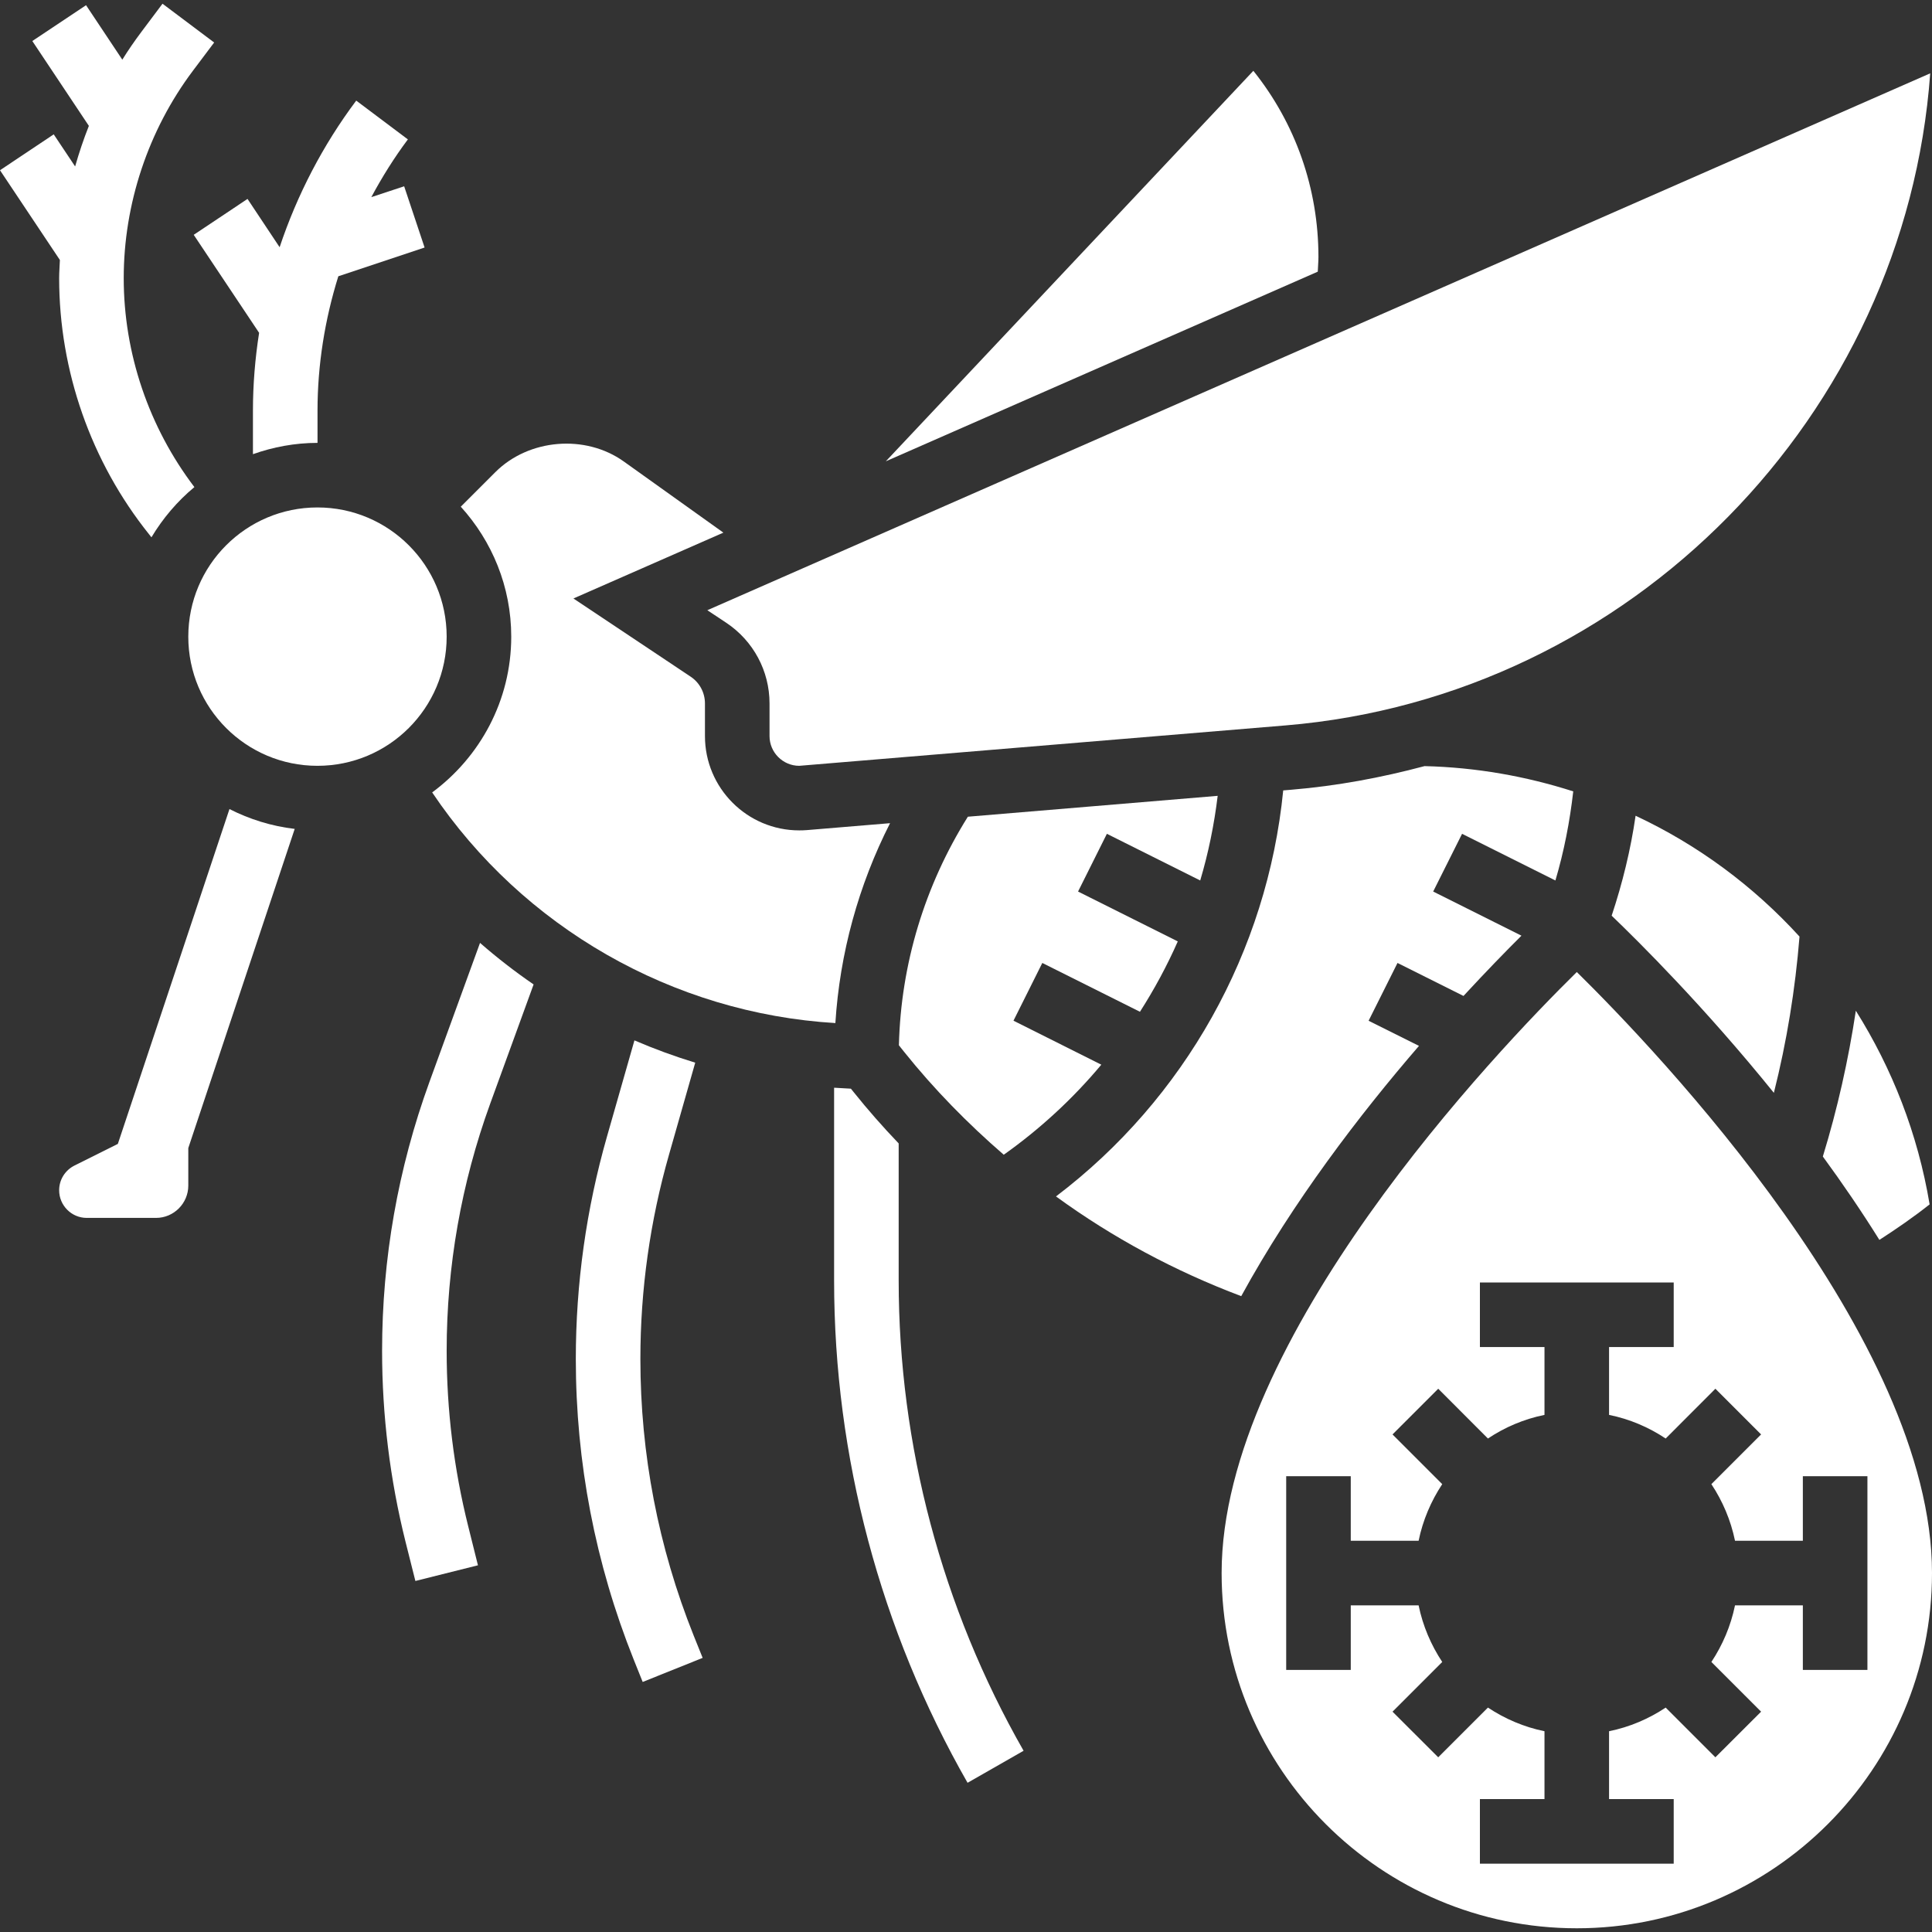
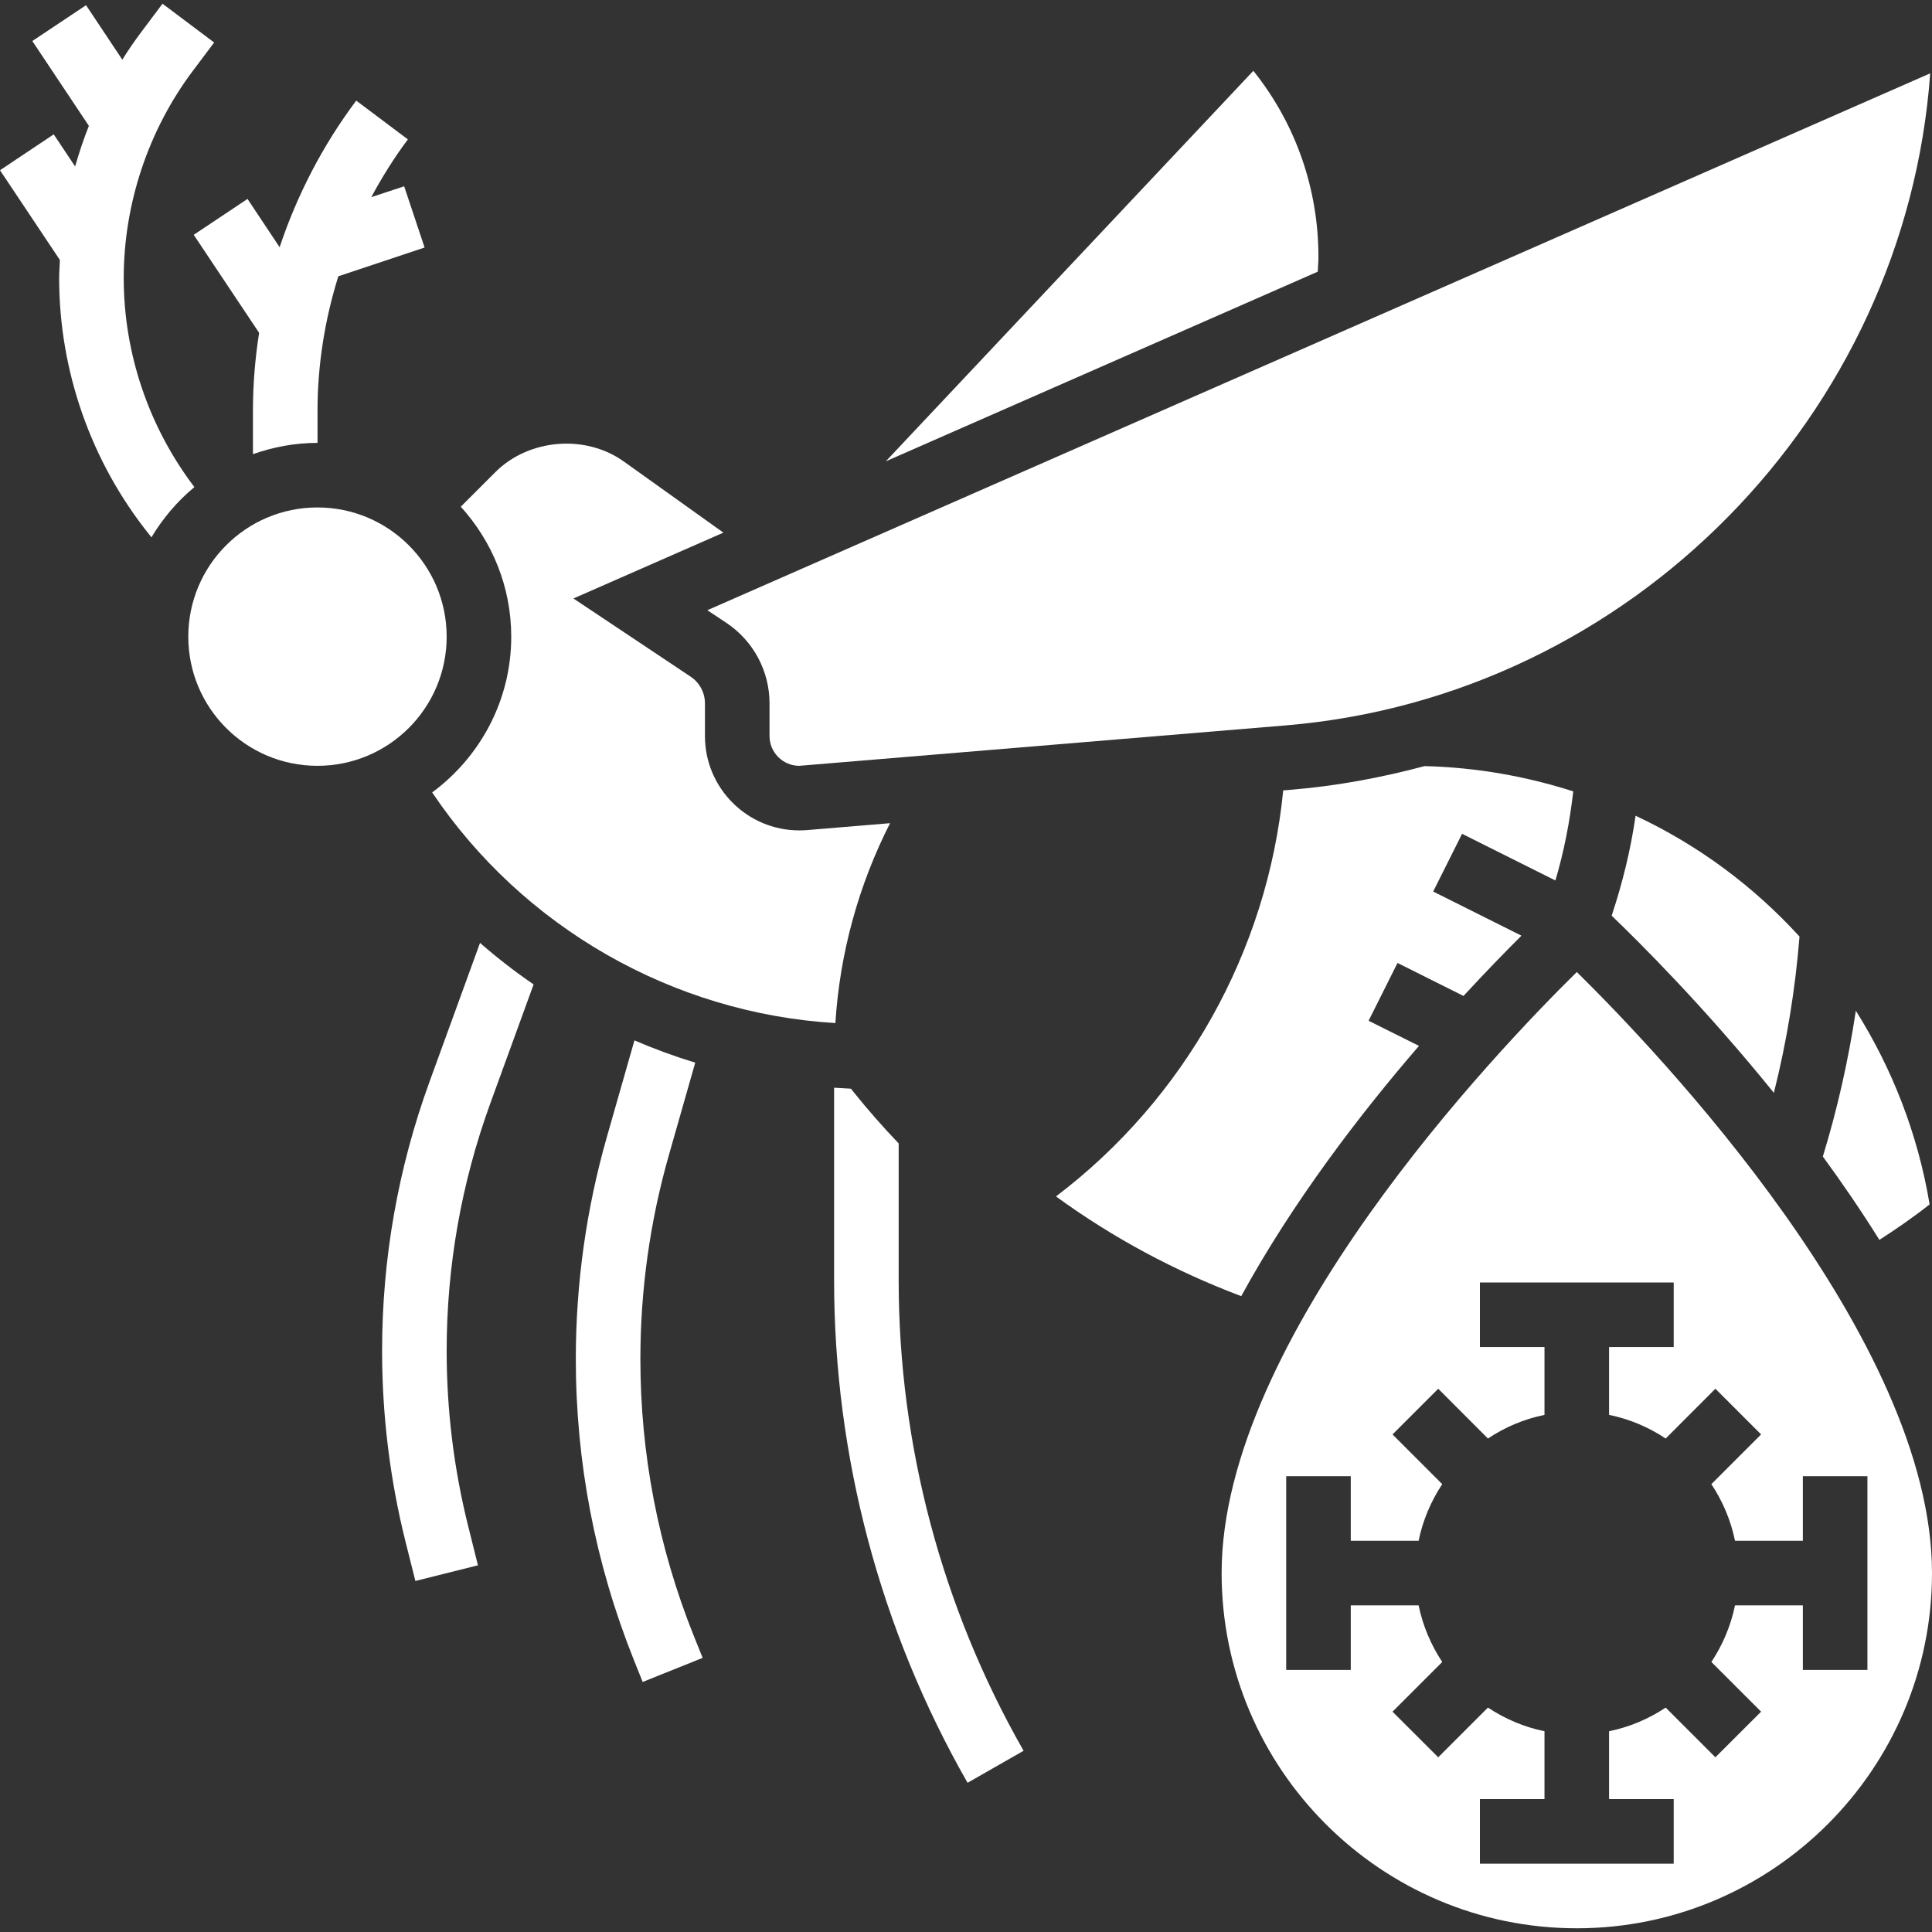
<svg xmlns="http://www.w3.org/2000/svg" width="26" height="26" viewBox="0 0 26 26" fill="none">
  <rect x="0" y="0" width="26" height="26" fill="#333333" stroke="none" />
  <g clip-path="url(#clip0_215_5)">
    <path d="M0.723 1.808L0 2.291L0.806 3.499C0.803 3.581 0.796 3.662 0.796 3.743C0.796 4.991 1.225 6.215 2.005 7.189L2.038 7.231C2.192 6.974 2.387 6.745 2.616 6.555C2.004 5.75 1.665 4.757 1.665 3.743C1.665 2.744 1.995 1.754 2.594 0.955L2.882 0.572L2.187 0.05L1.899 0.434C1.81 0.553 1.725 0.676 1.646 0.803L1.158 0.07L0.435 0.552L1.196 1.694C1.125 1.873 1.064 2.055 1.011 2.24L0.723 1.808Z" fill="white" />
    <path d="M2.607 3.16L3.487 4.479C3.433 4.824 3.404 5.175 3.404 5.526V6.112C3.676 6.016 3.968 5.96 4.273 5.96V5.526C4.273 4.912 4.371 4.302 4.553 3.718L5.714 3.331L5.439 2.507L4.997 2.653C5.142 2.383 5.305 2.122 5.489 1.876L4.794 1.354C4.346 1.952 3.999 2.62 3.763 3.327L3.331 2.677L2.607 3.16Z" fill="white" />
    <path d="M17.743 3.459C17.743 2.537 17.435 1.662 16.867 0.953L11.921 6.208L17.734 3.656C17.736 3.59 17.743 3.525 17.743 3.459Z" fill="white" />
-     <path d="M1.586 15.394L1.001 15.686C0.875 15.75 0.796 15.877 0.796 16.018C0.796 16.223 0.963 16.39 1.167 16.39H2.1C2.339 16.39 2.534 16.194 2.534 15.955V15.45L3.966 11.155C3.653 11.118 3.357 11.025 3.088 10.888L1.586 15.394Z" fill="white" />
    <path d="M25.292 16.686C25.524 16.536 25.752 16.379 25.968 16.208C25.809 15.255 25.462 14.377 24.975 13.602C24.875 14.265 24.728 14.921 24.531 15.564C24.793 15.922 25.05 16.298 25.292 16.686Z" fill="white" />
    <path d="M4.272 10.306C5.232 10.306 6.011 9.528 6.011 8.568C6.011 7.608 5.232 6.829 4.272 6.829C3.312 6.829 2.534 7.608 2.534 8.568C2.534 9.528 3.312 10.306 4.272 10.306Z" fill="white" />
    <path d="M21.689 12.323C22.058 12.677 22.939 13.552 23.872 14.707C24.046 14.017 24.16 13.313 24.217 12.604C23.598 11.925 22.851 11.371 22.011 10.978C21.945 11.435 21.835 11.884 21.689 12.323Z" fill="white" />
    <path d="M9.519 8.212L9.775 8.382C10.139 8.625 10.356 9.03 10.356 9.467V9.906C10.356 10.126 10.536 10.306 10.756 10.306L17.304 9.762C21.954 9.374 25.643 5.581 25.976 0.987L9.519 8.212Z" fill="white" />
    <path d="M21.22 13.081C20.138 14.146 16.44 18.018 16.44 21.169C16.44 23.805 18.584 25.95 21.22 25.95C23.855 25.95 26 23.805 26 21.169C26 18.014 22.302 14.146 21.22 13.081ZM24.262 22.473V21.604H23.349C23.292 21.881 23.182 22.138 23.031 22.366L23.7 23.035L23.085 23.649L22.416 22.98C22.189 23.131 21.931 23.242 21.654 23.298V24.211H22.524V25.081H19.916V24.211H20.785V23.298C20.509 23.242 20.252 23.131 20.024 22.98L19.355 23.649L18.74 23.035L19.409 22.366C19.258 22.138 19.148 21.881 19.091 21.604H18.178V22.473H17.309V19.866H18.178V20.735H19.091C19.148 20.458 19.258 20.201 19.409 19.973L18.74 19.304L19.355 18.689L20.024 19.359C20.251 19.207 20.509 19.097 20.785 19.041V18.128H19.916V17.259H22.524V18.128H21.654V19.041C21.931 19.097 22.188 19.207 22.416 19.359L23.085 18.689L23.7 19.304L23.031 19.973C23.182 20.201 23.292 20.458 23.349 20.735H24.262V19.866H25.131V22.473H24.262Z" fill="white" />
    <path d="M19.096 14.075L18.418 13.737L18.807 12.959L19.695 13.403C19.999 13.074 20.267 12.799 20.475 12.592L19.287 11.998L19.676 11.221L20.932 11.849C21.048 11.457 21.126 11.056 21.172 10.65C20.538 10.447 19.868 10.327 19.171 10.31C18.59 10.465 17.992 10.577 17.377 10.628L17.269 10.637C17.055 12.805 15.941 14.789 14.211 16.101C14.974 16.657 15.812 17.107 16.704 17.443C17.398 16.174 18.301 14.996 19.096 14.075Z" fill="white" />
-     <path d="M13.639 13.736L14.027 12.959L15.341 13.616C15.534 13.314 15.705 12.998 15.85 12.669L14.508 11.998L14.896 11.221L16.152 11.849C16.262 11.479 16.34 11.098 16.387 10.71L13.025 10.991C12.445 11.918 12.124 12.973 12.097 14.067L12.167 14.155C12.572 14.661 13.024 15.121 13.508 15.54C14 15.191 14.441 14.783 14.821 14.328L13.639 13.736Z" fill="white" />
    <path d="M5.816 10.664C7.037 12.482 9.056 13.637 11.242 13.768C11.302 12.827 11.553 11.915 11.978 11.078L10.861 11.171C10.826 11.174 10.791 11.175 10.756 11.175C10.056 11.175 9.487 10.606 9.487 9.906V9.467C9.487 9.322 9.415 9.186 9.294 9.106L7.717 8.054L9.735 7.168L8.394 6.21C7.877 5.841 7.116 5.905 6.667 6.353L6.201 6.819C6.621 7.282 6.88 7.894 6.88 8.568C6.88 9.427 6.46 10.188 5.816 10.664Z" fill="white" />
    <path d="M12.095 15.389C11.88 15.164 11.677 14.933 11.488 14.697L11.451 14.651L11.225 14.638V17.232C11.225 19.599 11.846 21.936 13.021 23.992L13.775 23.561C12.676 21.637 12.094 19.448 12.094 17.232V15.389H12.095Z" fill="white" />
    <path d="M8.618 18.288C8.618 17.357 8.748 16.431 9.004 15.536L9.356 14.301C9.078 14.216 8.805 14.116 8.538 14.001L8.168 15.297C7.89 16.27 7.749 17.276 7.749 18.288C7.749 19.678 8.011 21.039 8.527 22.331L8.649 22.635L9.456 22.311L9.334 22.008C8.859 20.819 8.618 19.567 8.618 18.288Z" fill="white" />
    <path d="M5.78 14.558C5.356 15.723 5.142 16.941 5.142 18.18C5.142 19.046 5.248 19.911 5.458 20.751L5.59 21.276L6.432 21.065L6.301 20.54C6.108 19.769 6.011 18.975 6.011 18.18C6.011 17.043 6.208 15.925 6.596 14.855L7.181 13.248C6.93 13.076 6.689 12.889 6.46 12.689L5.78 14.558Z" fill="white" />
  </g>
  <defs>
    <clipPath id="clip0_215_5">
      <rect width="26" height="26" fill="white" />
    </clipPath>
  </defs>
</svg>